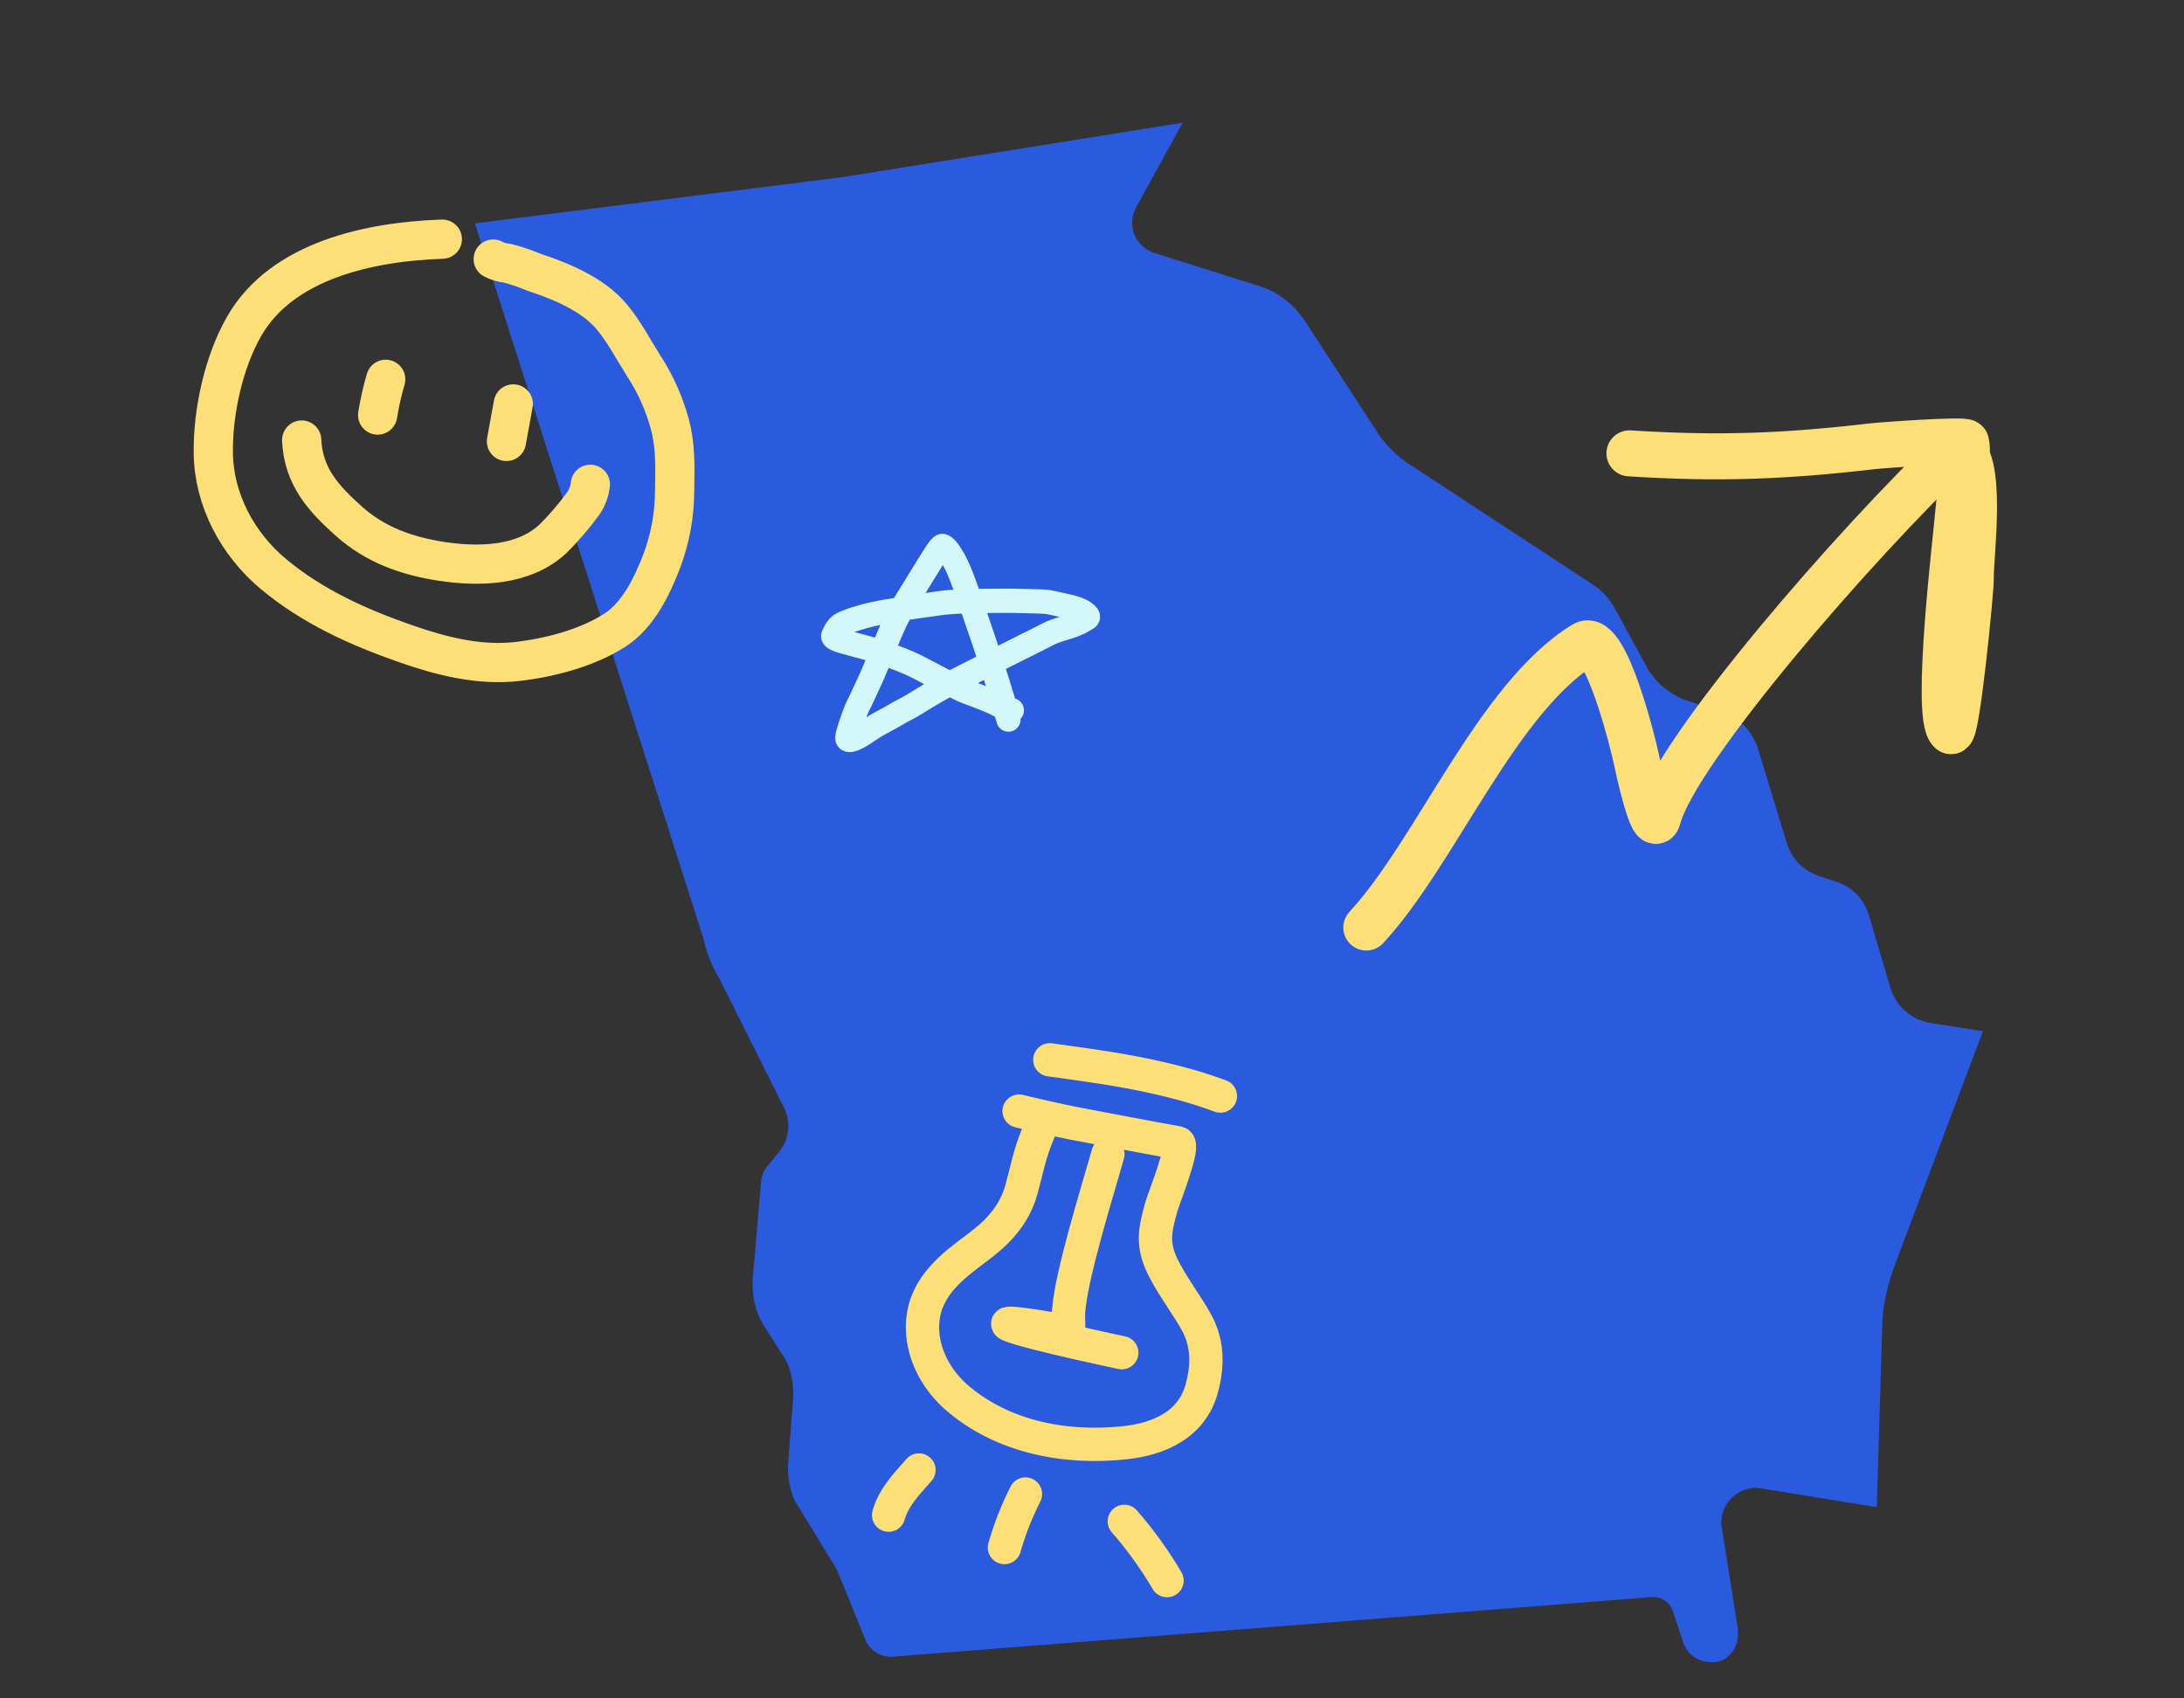
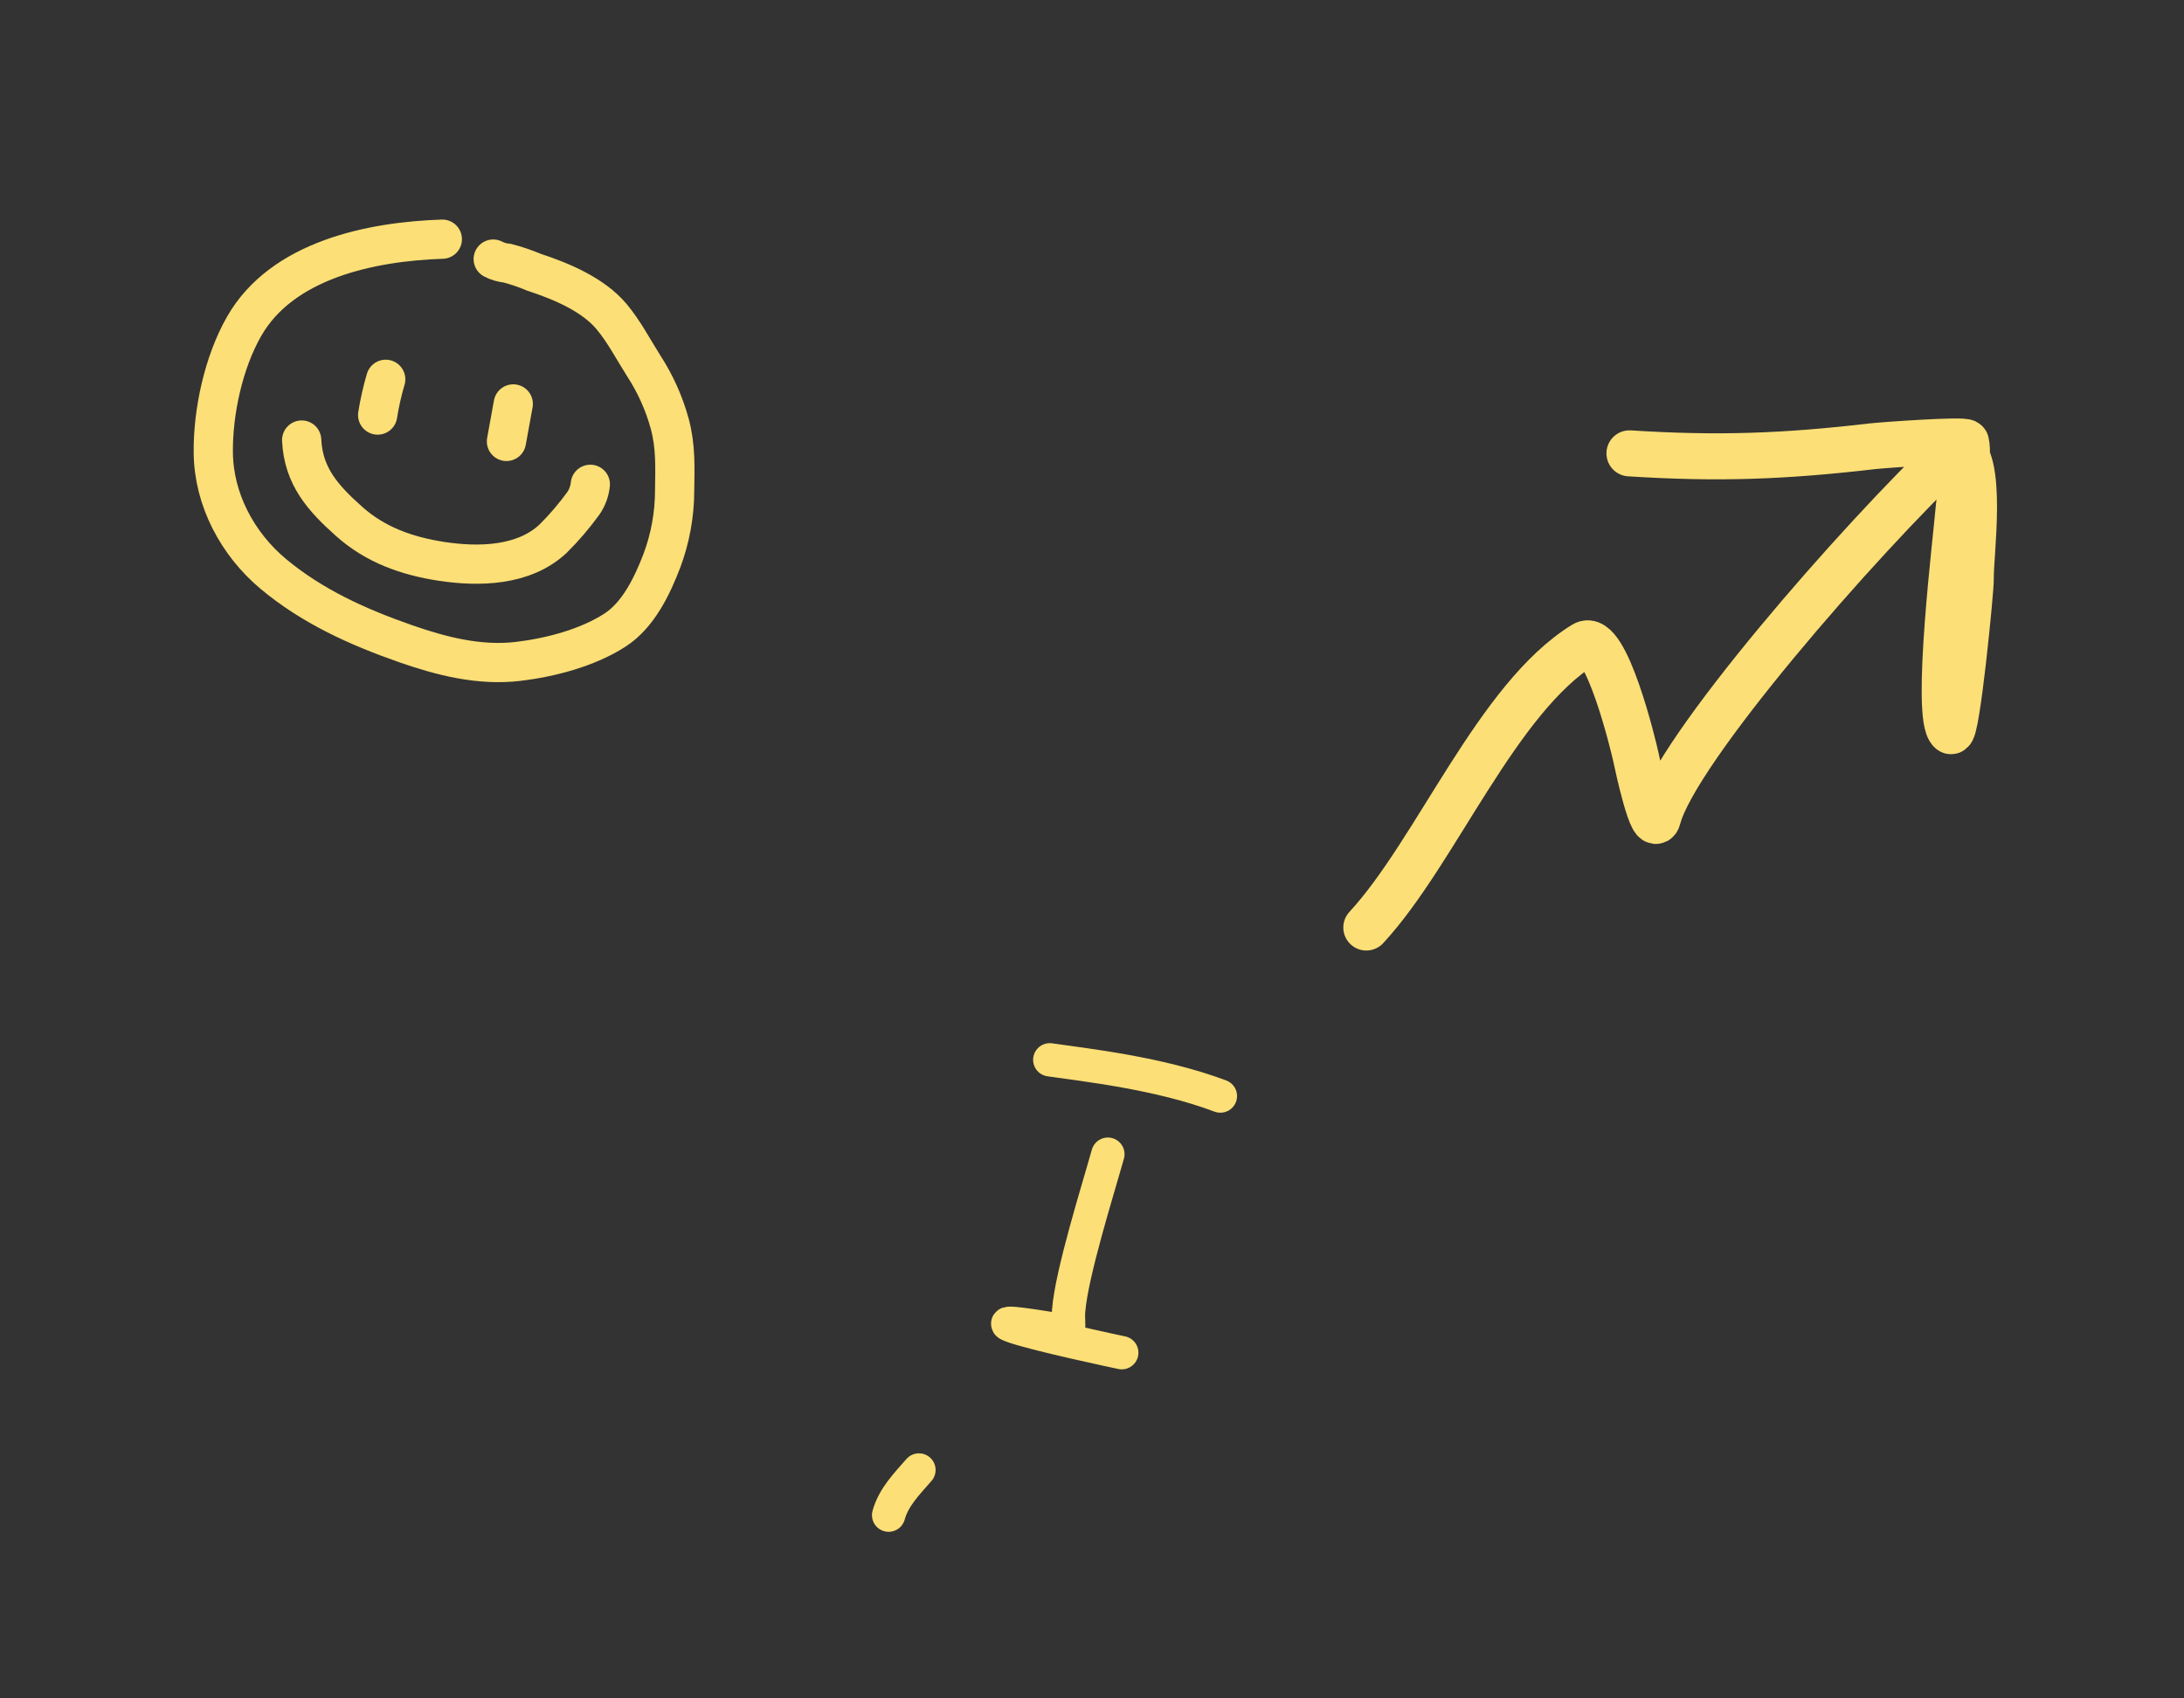
<svg xmlns="http://www.w3.org/2000/svg" width="540" height="420" viewBox="0 0 540 420" fill="none">
  <rect x="0" y="0" width="540" height="420" fill="#333333" stroke="none" />
-   <path d="M490.286 255.008L468.748 312.182C466.729 317.563 465.382 322.944 465.382 328.326L464.036 372.72L435.095 368.011C429.71 367.339 424.999 372.047 425.672 377.428L429.71 402.989C429.71 403.661 429.71 403.661 429.71 404.334C429.71 407.697 427.018 411.06 423.653 411.06C420.287 411.06 417.595 409.715 416.249 406.352L413.557 398.28C412.884 396.262 410.864 394.917 408.845 394.917L220.388 409.715C217.696 409.715 215.677 408.37 214.331 406.352L206.927 388.19L197.504 372.72C195.485 370.029 194.812 365.993 194.812 362.63L196.158 345.142C196.158 341.778 195.485 337.743 193.466 335.052L188.755 327.653C186.735 324.29 186.062 320.927 186.062 316.891L188.081 293.348C188.081 291.33 188.754 289.312 190.101 287.967L192.793 284.604C195.485 281.241 195.485 276.532 193.466 273.169L177.986 242.228C175.966 238.864 174.62 235.501 173.947 232.138L117.41 55.234L208.273 43.799L292.406 30.346L280.964 51.198C278.271 55.907 280.964 61.288 285.675 62.633L311.251 70.704C315.963 72.05 320.001 75.413 322.694 79.449L340.193 106.354C342.212 109.718 345.578 113.081 348.943 115.099L394.038 144.695C396.057 146.04 398.076 148.058 399.422 150.749L407.499 165.547C409.518 168.91 412.884 171.6 416.249 172.946L426.345 176.309C430.383 177.654 433.075 181.017 434.422 184.381L441.825 208.596C443.171 212.632 445.864 215.322 449.902 216.667L453.94 218.013C457.979 219.358 460.671 222.049 462.017 226.084L467.402 244.246C468.748 248.954 472.786 252.317 477.497 252.99L490.286 255.008Z" fill="#2A5ADE" />
  <path d="M109.365 59.146C91.832 59.733 69.746 64.211 60.335 80.746C55.262 89.622 52.633 101.866 52.738 111.889C52.828 123.511 58.727 134.531 67.556 141.915C77.224 149.988 88.524 155.08 100.339 159.201C109.197 162.289 118.559 164.679 128.044 163.565C136.046 162.621 145.173 160.242 151.996 155.859C157.811 152.132 161.271 144.89 163.66 138.643C165.725 133.115 166.79 127.264 166.804 121.365C166.886 115.615 167.114 110.441 165.597 104.802C164.211 99.732 162.046 94.908 159.18 90.5C156.581 86.404 154.342 82.048 151.227 78.309C146.659 72.845 138.734 69.513 132.099 67.353C129.931 66.437 127.699 65.679 125.422 65.084C124.208 64.978 123.027 64.633 121.948 64.069" stroke="#FCDF76" stroke-width="9.7" stroke-linecap="round" />
  <path d="M95.37 93.8C94.514 96.701 93.847 99.654 93.376 102.641" stroke="#FCDF76" stroke-width="9.7" stroke-linecap="round" />
  <path d="M126.906 99.89L125.222 109.162" stroke="#FCDF76" stroke-width="9.7" stroke-linecap="round" />
  <path d="M74.592 108.82C74.998 117.813 79.924 123.244 86.372 128.987C92.819 134.73 100.586 137.496 109.105 138.809C118.444 140.233 129.477 139.986 136.717 133.249C139.459 130.527 141.976 127.589 144.243 124.462C145.199 123.064 145.79 121.451 145.961 119.768" stroke="#FCDF76" stroke-width="9.7" stroke-linecap="round" />
  <path d="M337.826 229.368C355.138 210.648 370.068 172.641 391.663 159.354C397.065 156.03 404.006 184.911 404.504 187.338C404.9 189.266 408.716 206.949 409.959 202.212C414.313 185.615 458.968 134.163 483.781 110.643C490.76 112.294 487.091 137.964 487.287 143.079C487.375 145.374 483.805 182.024 482.33 180.794C478.233 177.376 483.75 132.367 484.281 125.766C484.609 121.689 487.051 113.38 486.118 109.42C485.926 108.606 465.548 110.058 463.024 110.352C441.044 112.907 424.865 113.506 402.889 112.112" stroke="#FCDF76" stroke-width="11.38" stroke-linecap="round" />
-   <path d="M257.181 279.057C254.429 285.47 254.052 288.767 252.514 294.262C250.976 299.756 247.582 303.904 242.857 307.595C238.132 311.286 230.867 315.805 228.726 323.453C226.585 331.1 229.947 339.707 236.268 345.343C247.581 355.337 263.364 358.428 278.325 356.75C283.467 356.178 294.154 354.03 297.096 343.522C300.038 333.014 296.229 327.578 294.335 324.467C292.025 320.784 289.319 316.992 287.463 313.205C284.754 307.583 285.554 304.127 287.192 298.279C287.767 296.225 293.091 283.122 291.257 282.62C282.494 281.041 273.777 279.352 265.062 277.711C263.039 277.339 253.412 275.157 251.973 274.763" stroke="#FCDF76" stroke-width="8.236" stroke-linecap="round" />
  <path d="M273.926 285.42C271.415 294.392 264.988 314.754 264.231 324.07C263.839 328.777 265.759 329.456 260.02 328.598C259.063 328.442 245.659 326.184 250.022 327.837C255.25 329.865 277.362 334.512 277.362 334.512" stroke="#FCDF76" stroke-width="8.236" stroke-linecap="round" />
  <path d="M301.744 271.047C286.575 265.329 268.245 263.353 259.562 262.082" stroke="#FCDF76" stroke-width="8.236" stroke-linecap="round" />
-   <path d="M253.545 369.464C251.398 373.7 249.658 378.132 248.35 382.697" stroke="#FCDF76" stroke-width="8.236" stroke-linecap="round" />
  <path d="M227.212 363.517C224.199 366.983 220.971 370.192 219.714 374.688" stroke="#FCDF76" stroke-width="8.236" stroke-linecap="round" />
-   <path d="M277.988 376.213C281.959 380.758 285.496 385.666 288.553 390.875" stroke="#FCDF76" stroke-width="8.236" stroke-linecap="round" />
-   <path d="M249.338 177.947C248.967 176.617 248.59 175.077 246.546 168.509C244.76 162.771 241.161 152.25 239.205 146.628C236.847 139.849 235.846 138.42 234.999 137.071C234.268 135.905 233.593 135.149 233.032 135.004C232.405 134.842 229.772 139.523 225.93 145.662C223.427 149.663 222.067 151.934 220.286 156.052C219.282 158.376 218.315 160.668 216.164 165.883C215.325 167.917 214.103 170.347 213.298 172.185C212.775 173.382 212.129 174.487 211.658 175.64C211.2 176.761 210.723 178.132 210.205 179.716C209.649 181.419 209.406 182.263 209.546 182.742C209.613 182.973 209.963 183.031 210.246 182.985C212.329 182.646 214.929 180.256 217.691 178.817C220.537 177.333 222.899 175.84 224.025 175.31C225.492 174.62 228.231 172.777 230.116 171.713C230.594 171.444 231.234 170.952 234.909 169.044C238.585 167.137 245.266 163.812 248.847 162.004C254.299 159.252 257.488 157.703 259.314 156.743C260.626 156.053 262.358 155.59 264.466 154.92C266.852 154.163 268.457 153.094 268.879 152.807C269.076 152.674 269.023 152.331 268.791 152.089C267.136 150.364 264.248 150.022 260.089 149.066C258.293 148.653 257.029 148.775 253.171 148.631C249.779 148.505 243.466 148.582 239.659 148.677C233.019 148.843 231.346 149.348 230.081 149.494C228.247 149.704 227.128 149.924 225.909 150.069C224.11 150.284 222.629 150.598 221.503 150.837C220.391 151.072 219.254 151.173 217.848 151.46C216.439 151.747 215.317 151.939 213.165 152.563C211.398 153.074 209.699 153.569 208.286 154.29C207.212 154.838 206.504 156.062 206.032 157.167C205.52 158.367 211.246 159.125 217.355 161.147C221.141 162.401 224.676 163.835 226.507 164.749C228.042 165.516 230.385 166.806 232.553 167.916C234.413 168.868 235.553 169.403 236.913 170.124C238.127 170.768 239.861 171.418 241.318 171.948C243.136 172.609 244.271 173.145 245.63 173.675C246.804 174.3 247.926 174.873 249.099 175.355C249.428 175.451 249.799 175.546 250.182 175.644" stroke="#D4F7F9" stroke-width="6" stroke-linecap="round" />
</svg>